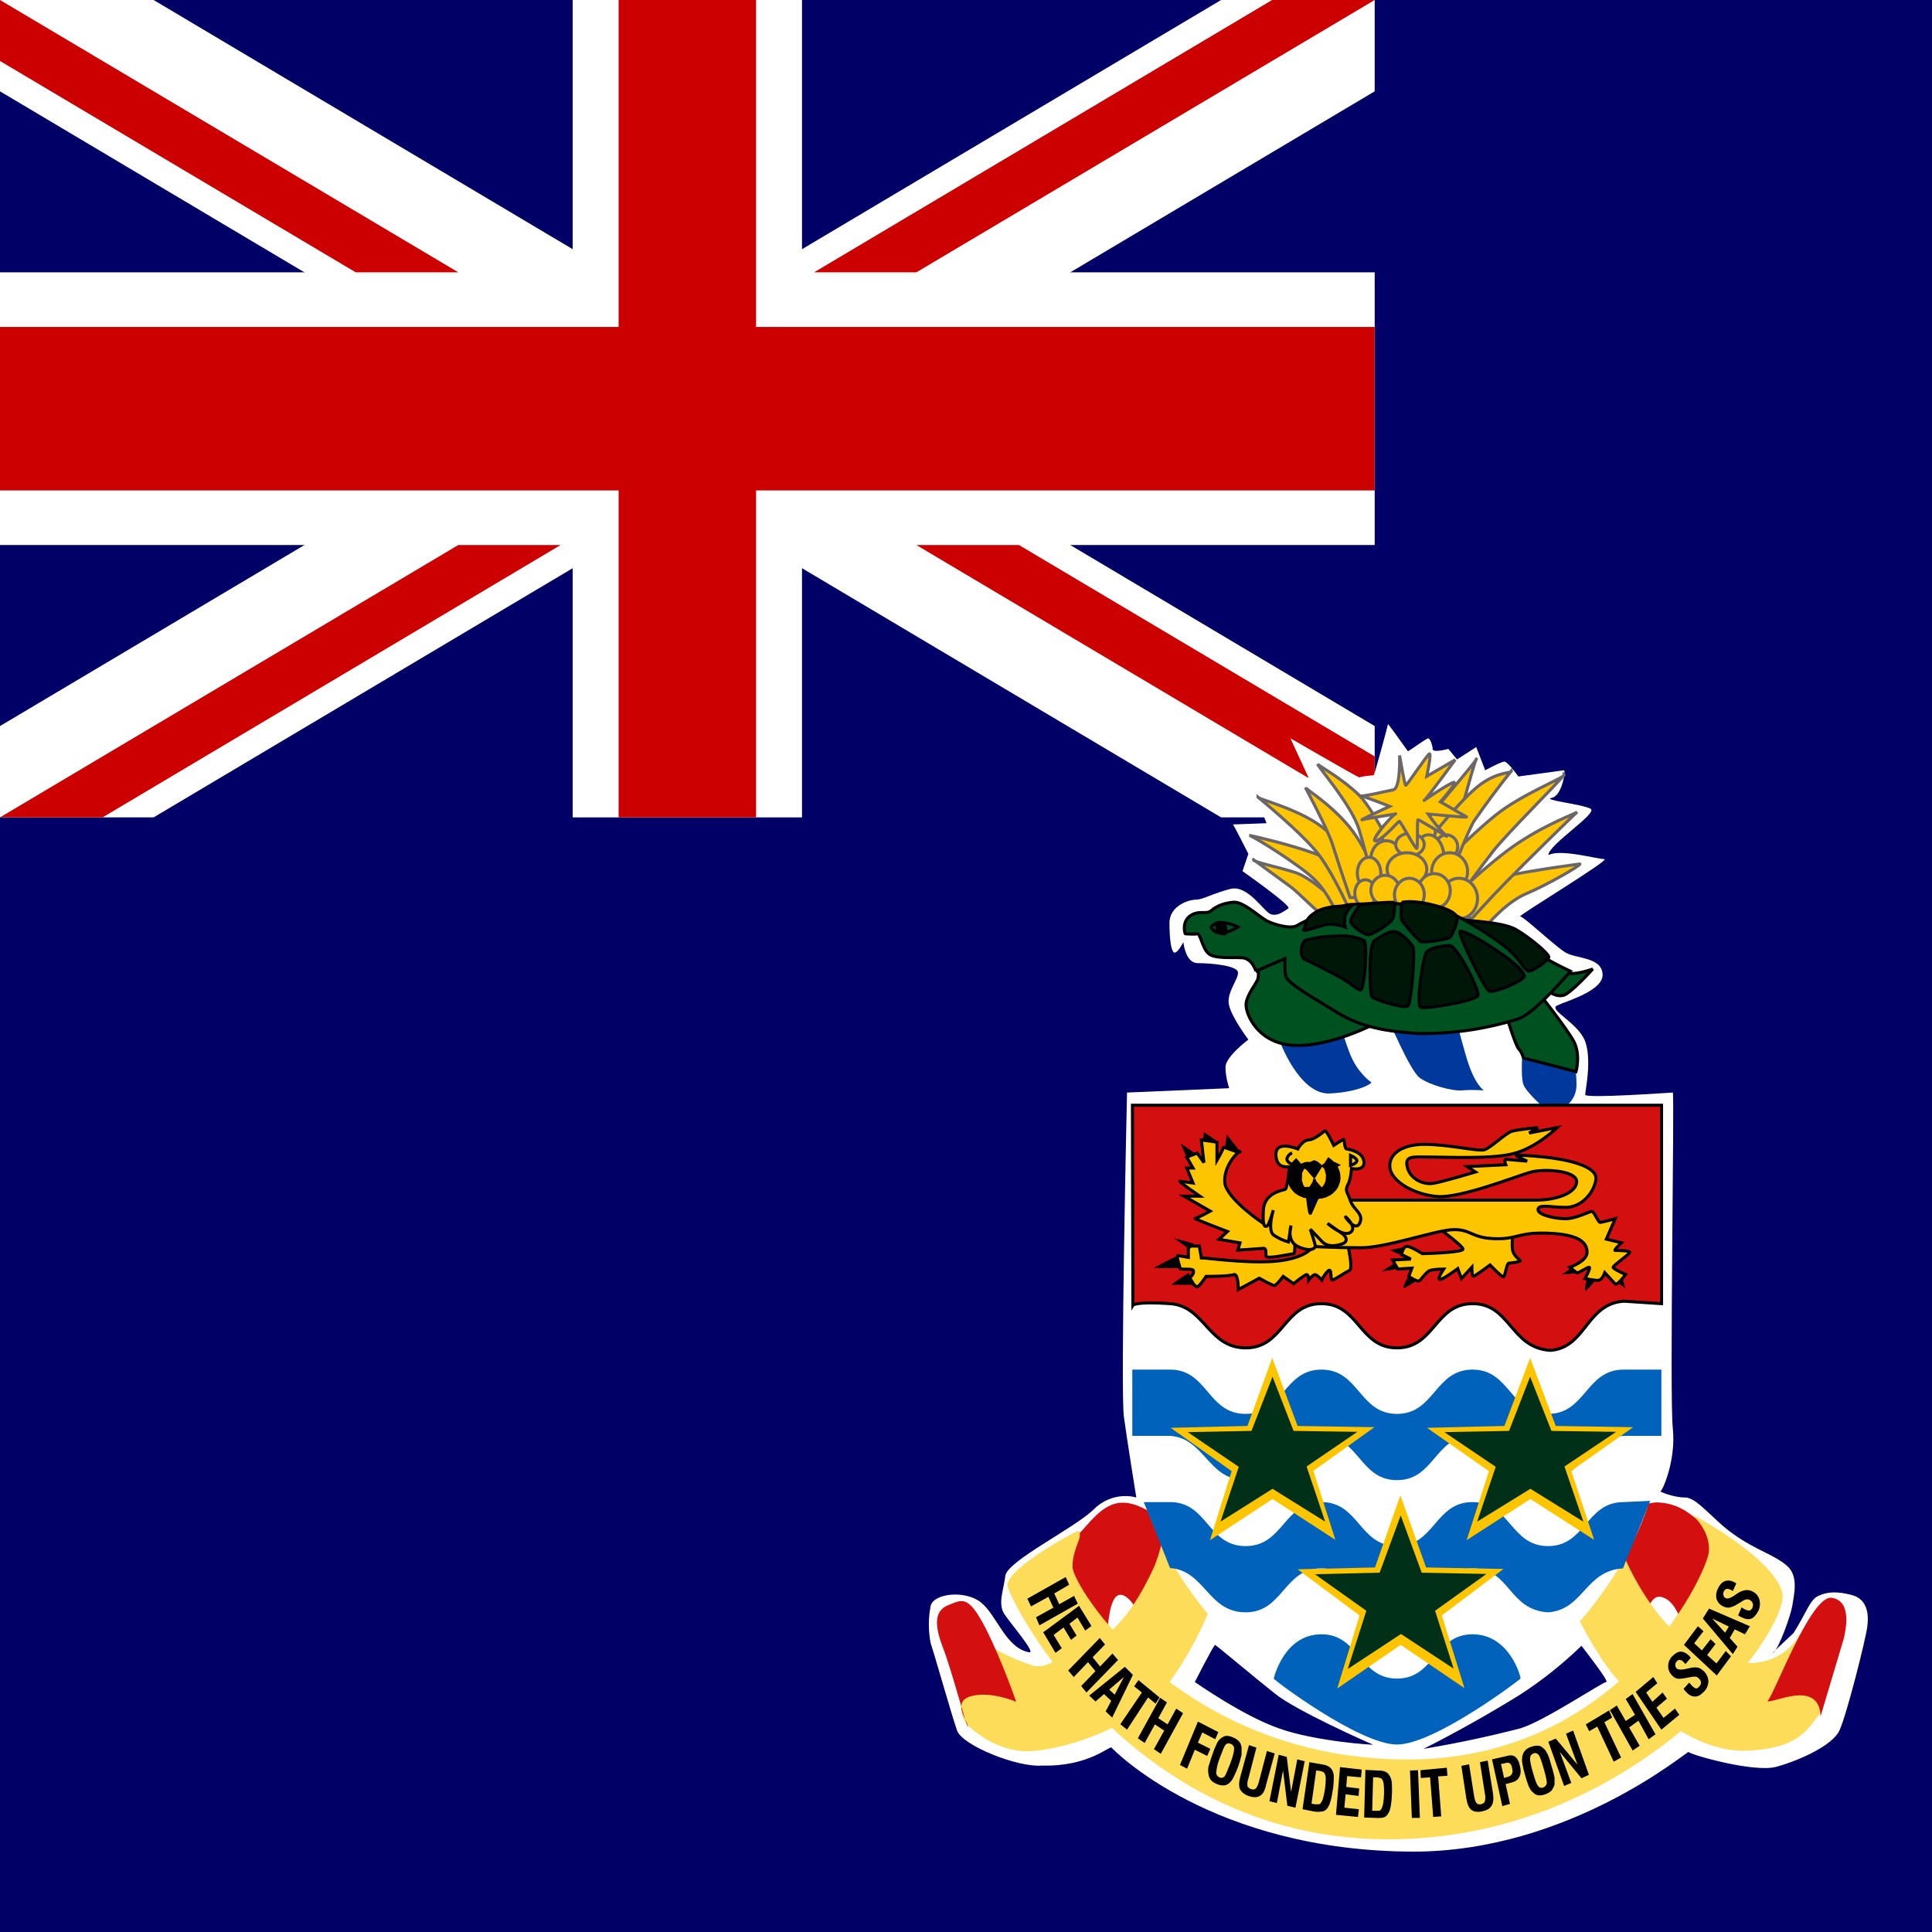
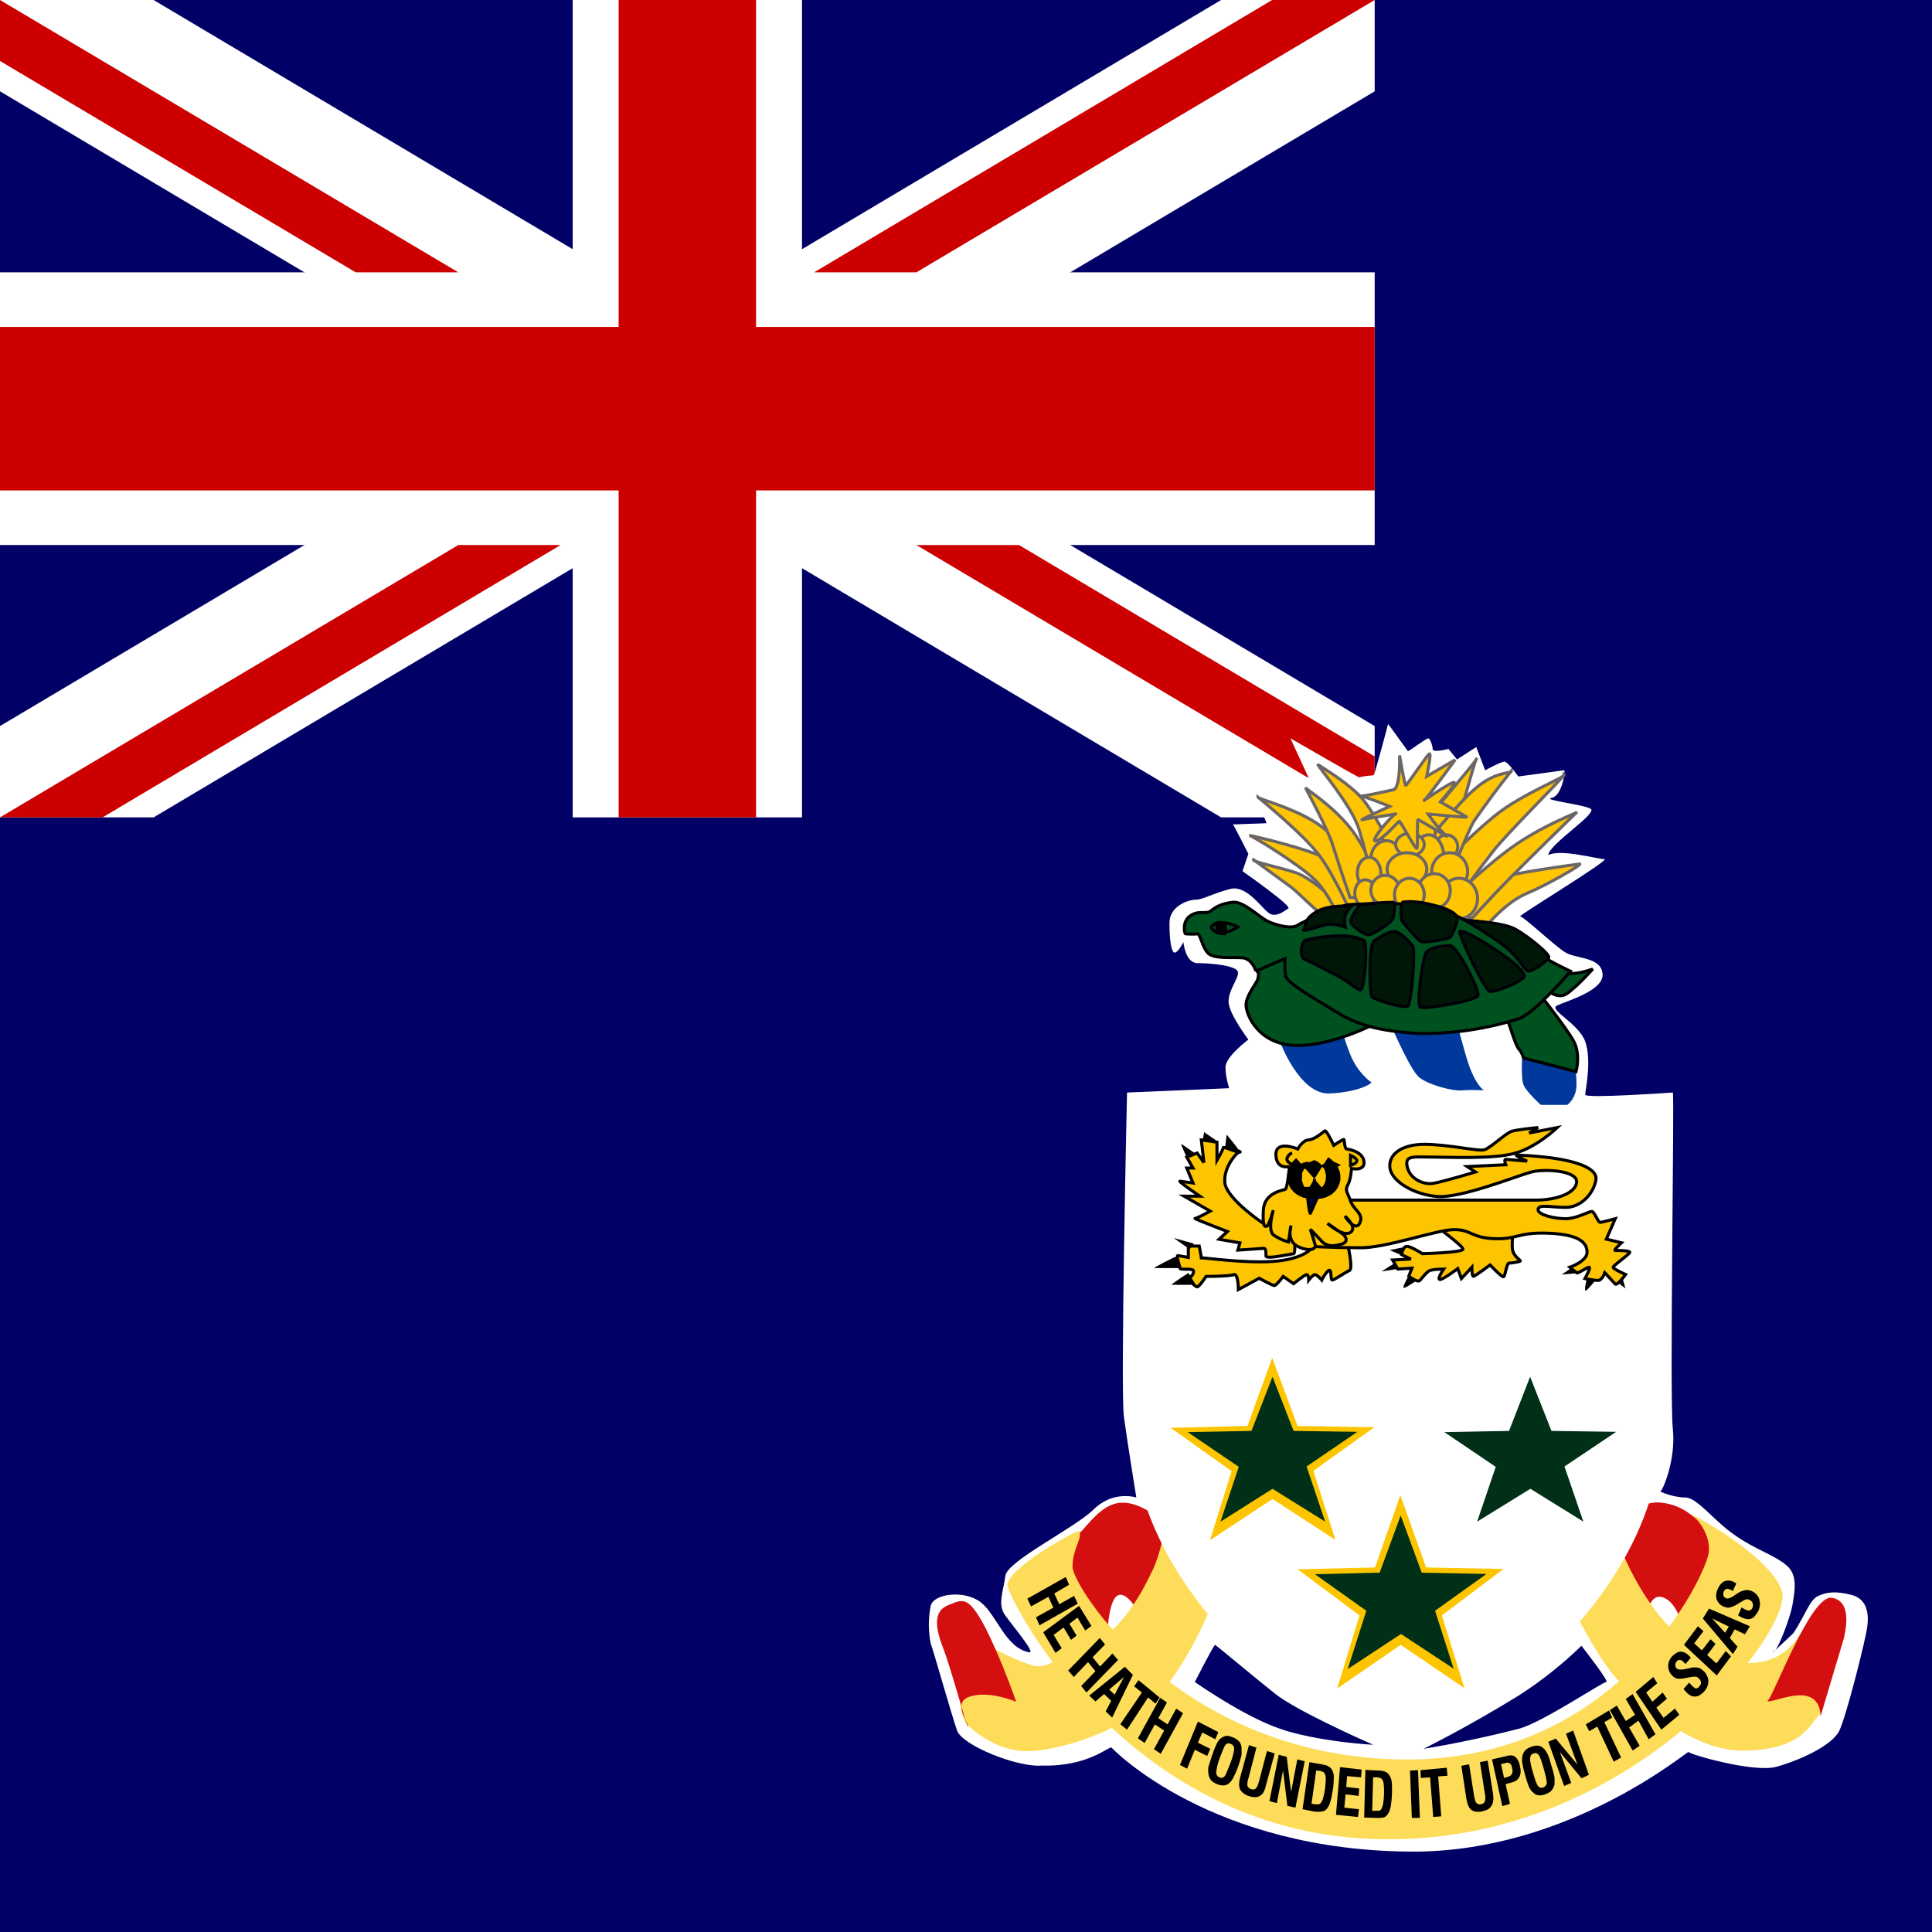
<svg xmlns="http://www.w3.org/2000/svg" width="52" height="52" viewBox="0 0 52 52" fill="none">
  <rect x="0" y="0" width="52" height="52" fill="#808080" stroke="none" />
  <g clip-path="url(#clip0_10166_174348)">
    <rect width="52" height="52" fill="#000066" />
    <path d="M0 0V2.458L32.866 22H37V19.542L4.134 0H0ZM37 0V2.458L4.134 22H0V19.542L32.866 0H37Z" fill="white" />
    <path d="M15.414 0V22H21.586V0H15.414ZM0 7.33V14.669H37V7.33H0Z" fill="white" />
    <path d="M0 8.8V13.2H37V8.8H0ZM16.65 0V22H20.35V0H16.65ZM0 22L12.336 14.669H15.089L2.761 22H0ZM0 0L12.336 7.33H9.575L0 1.641V0ZM21.911 7.33L34.239 0H37L24.664 7.33H21.911ZM37 22L24.664 14.669H27.425L37 20.359V22Z" fill="#CC0000" />
    <path fill-rule="evenodd" clip-rule="evenodd" d="M34.692 24.44C34.592 24.498 34.4 24.673 34.209 24.607C34.025 24.556 33.6 23.815 33.125 23.923C32.659 24.04 32.375 24.215 32.184 24.215C31.992 24.215 31.476 24.381 31.476 24.84C31.476 25.298 31.526 25.64 31.617 25.64C31.709 25.64 31.851 25.356 31.851 25.356C31.851 25.356 31.901 25.923 32.234 25.923C32.567 25.923 33.267 25.981 33.317 26.156C33.367 26.323 32.984 26.723 33.084 27.073C33.167 27.406 33.6 27.981 33.6 27.981C33.6 27.981 32.984 28.439 32.984 28.723C32.984 29.006 33.084 29.289 33.084 29.289L30.334 29.406C30.334 29.406 30.151 37.505 30.251 38.138C30.334 38.763 30.584 40.305 30.584 40.305C30.584 40.305 29.967 40.105 29.442 40.621C28.926 41.13 27.109 42.013 27.059 42.413C27.009 42.813 26.851 43.163 27.034 43.446C27.226 43.729 27.893 44.504 27.701 44.471C27.068 44.362 26.826 43.462 26.401 43.129C25.985 42.796 25.151 42.879 25.051 43.212C24.983 43.551 24.983 43.899 25.051 44.237C25.101 44.354 25.618 46.179 25.76 46.579C25.901 46.979 27.393 47.579 28.051 47.52C29.301 47.554 29.867 46.979 29.917 47.037C29.967 47.095 32.609 49.82 38.033 49.837C42.266 49.837 45.449 47.095 45.449 47.154C45.449 47.212 47.199 47.72 47.807 47.554C48.423 47.387 49.323 46.979 49.507 46.579C49.698 46.179 50.215 44.129 50.257 43.788C50.307 43.446 50.257 43.038 49.84 42.929C49.423 42.821 49.173 42.846 48.94 42.954C48.707 43.063 48.632 43.388 48.273 43.954C48.09 44.121 47.599 44.587 47.74 44.471C47.882 44.354 48.19 43.504 48.24 43.221C48.282 42.929 48.423 42.413 48.09 42.138C47.757 41.846 47.257 41.721 46.674 41.304C46.124 40.929 45.682 40.305 45.357 40.305C45.024 40.305 44.649 40.138 44.691 40.138C44.741 40.138 45.116 39.305 45.024 38.447C44.932 37.588 45.074 29.406 45.024 29.406C44.974 29.406 42.666 29.573 42.666 29.464C42.666 29.356 42.849 28.548 42.666 28.031C42.474 27.523 41.666 27.181 41.908 27.064C42.141 26.948 43.182 26.665 43.133 26.206C43.091 25.756 42.424 25.806 42.141 25.64C41.858 25.473 41.008 24.665 40.916 24.665C40.824 24.665 43.374 23.123 43.182 23.123C42.991 23.123 41.999 22.84 41.674 23.015C41.674 22.732 43.041 21.873 42.807 21.765C42.566 21.64 41.483 21.532 41.766 21.474C42.049 21.415 42.141 20.732 42.099 20.732L40.866 20.899C40.866 20.899 40.583 20.499 40.491 20.499C40.4 20.499 39.974 20.732 39.974 20.732L39.733 20.107L39.216 20.44L38.983 20.157C38.983 20.157 38.558 20.274 38.558 20.157C38.575 20.157 38.508 19.874 38.441 19.874C38.375 19.874 37.908 20.24 37.891 20.215C37.875 20.199 37.358 19.465 37.358 19.49C37.358 19.515 36.992 20.865 36.975 20.865C36.958 20.865 36.608 20.899 36.592 20.924C36.567 20.94 34.717 19.857 34.733 19.874L35.217 20.924C35.217 20.924 34.817 21.149 34.817 21.165L34.883 21.632L33.65 21.207C33.65 21.207 34.117 22.157 34.084 22.157L33.184 22.19C33.2 22.19 33.6 22.982 33.6 22.982L33.442 23.448C33.442 23.448 34.775 24.381 34.675 24.448L34.692 24.44ZM42.566 44.296C42.691 44.462 43.324 45.271 43.233 45.271C43.133 45.271 41.558 46.329 40.916 46.52C40.058 46.741 39.191 46.925 38.316 47.07C39.197 46.624 40.059 46.14 40.899 45.621C41.497 45.235 42.055 44.791 42.566 44.296ZM32.7 44.271C32.609 44.387 32.159 45.271 32.159 45.271C32.159 45.271 33.459 46.187 34.425 46.52C35.392 46.87 37.041 46.979 36.95 46.954C36.858 46.92 34.867 46.037 34.309 45.579C33.742 45.129 32.725 44.271 32.7 44.271Z" fill="white" />
    <path fill-rule="evenodd" clip-rule="evenodd" d="M33.739 23.139L34.756 23.882C34.945 24.024 35.559 24.652 35.605 24.624C35.651 24.597 35.984 24.281 35.984 24.281C35.984 24.281 35.298 23.625 34.87 23.486C34.443 23.347 33.736 23.202 33.736 23.143L33.739 23.139Z" fill="#FEC500" stroke="#6D6666" stroke-width="0.082" />
    <path fill-rule="evenodd" clip-rule="evenodd" d="M33.621 22.483C33.693 22.483 34.991 23.281 35.393 23.684C35.795 24.087 35.959 24.597 36.007 24.597C36.053 24.597 36.668 24.482 36.645 24.482C36.622 24.482 36.361 23.455 35.772 23.139C35.181 22.827 33.647 22.483 33.621 22.483Z" fill="#FEC500" stroke="#6D6666" stroke-width="0.082" />
    <path fill-rule="evenodd" clip-rule="evenodd" d="M39.737 20.425C39.714 20.425 39.478 21.283 39.407 21.536C39.335 21.796 39.217 22.334 39.217 22.334C39.217 22.334 38.178 22.452 38.227 22.31C38.273 22.164 39.806 20.425 39.737 20.425Z" fill="#FEC500" stroke="#6D6666" stroke-width="0.082" />
    <path fill-rule="evenodd" clip-rule="evenodd" d="M33.86 21.456C33.86 21.456 35.086 22.456 35.511 23.025C35.936 23.597 36.361 24.597 36.383 24.597C36.409 24.597 37.541 24.309 37.541 24.34C37.541 24.371 36.22 22.744 35.582 22.258C34.945 21.772 33.883 21.515 33.86 21.46V21.456Z" fill="#FEC500" stroke="#6D6666" stroke-width="0.082" />
    <path fill-rule="evenodd" clip-rule="evenodd" d="M35.135 21.196C35.135 21.196 35.746 22.337 35.867 22.737C36.017 23.214 36.174 23.688 36.337 24.159H37.305C37.305 24.159 36.834 22.875 36.315 22.251C35.795 21.626 35.157 21.251 35.135 21.196Z" fill="#FEC500" stroke="#6D6666" stroke-width="0.082" />
    <path fill-rule="evenodd" clip-rule="evenodd" d="M35.465 20.568C35.488 20.654 36.361 21.651 36.573 22.306C36.722 22.793 36.849 23.288 36.952 23.792L37.802 23.535C37.802 23.535 37.047 21.852 36.573 21.394C36.102 20.939 35.511 20.623 35.465 20.568Z" fill="#FEC500" stroke="#6D6666" stroke-width="0.082" />
    <path fill-rule="evenodd" clip-rule="evenodd" d="M42.522 23.254C42.522 23.254 40.75 23.483 40.113 23.68C39.476 23.878 39.123 24.624 39.123 24.624C39.123 24.624 39.949 24.996 39.995 24.937C40.041 24.878 40.541 24.281 41.081 24.052C41.626 23.826 42.571 23.281 42.522 23.254Z" fill="#FEC500" stroke="#6D6666" stroke-width="0.082" />
    <path fill-rule="evenodd" clip-rule="evenodd" d="M42.45 21.855C42.404 21.886 40.986 23.281 40.538 23.739C40.09 24.194 39.665 24.68 39.619 24.711C39.57 24.739 38.698 24.565 38.743 24.51C38.792 24.454 40.044 23.226 40.868 22.684C41.695 22.14 42.381 21.914 42.45 21.855Z" fill="#FEC500" stroke="#6D6666" stroke-width="0.082" />
    <path fill-rule="evenodd" clip-rule="evenodd" d="M42.097 20.856C41.953 21.057 40.564 22.428 40.185 22.914C39.806 23.399 39.194 24.25 39.194 24.25C39.194 24.25 38.462 23.851 38.508 23.677C38.557 23.507 39.547 22.508 40.257 21.938C40.963 21.366 42.169 20.911 42.097 20.852V20.856Z" fill="#FEC500" stroke="#6D6666" stroke-width="0.082" />
    <path fill-rule="evenodd" clip-rule="evenodd" d="M40.681 20.745C40.329 21.185 39.99 21.641 39.665 22.112C39.501 22.396 39.005 23.653 39.005 23.653C39.005 23.653 38.273 22.882 38.273 22.855C38.273 22.827 39.191 21.657 39.737 21.199C40.282 20.741 40.704 20.828 40.681 20.745Z" fill="#FEC500" stroke="#6D6666" stroke-width="0.082" />
    <path fill-rule="evenodd" clip-rule="evenodd" d="M38.632 22.306C38.637 22.358 38.634 22.41 38.622 22.46C38.61 22.51 38.589 22.556 38.56 22.596C38.532 22.635 38.497 22.667 38.458 22.688C38.419 22.71 38.376 22.721 38.333 22.721C38.29 22.721 38.247 22.71 38.208 22.688C38.169 22.667 38.134 22.635 38.106 22.596C38.077 22.556 38.056 22.51 38.044 22.46C38.032 22.41 38.028 22.358 38.034 22.306C38.042 22.216 38.076 22.133 38.132 22.072C38.187 22.011 38.26 21.977 38.334 21.977C38.409 21.977 38.481 22.011 38.537 22.072C38.592 22.133 38.627 22.216 38.634 22.306H38.632ZM39.234 22.792C39.234 22.969 39.099 23.115 38.936 23.115C38.772 23.115 38.634 22.969 38.634 22.792C38.634 22.615 38.769 22.47 38.933 22.47C39.097 22.47 39.234 22.612 39.234 22.792ZM37.899 22.428C37.899 22.608 37.736 22.751 37.532 22.751C37.331 22.751 37.164 22.608 37.164 22.428C37.164 22.247 37.331 22.105 37.532 22.105C37.733 22.105 37.899 22.251 37.899 22.428Z" fill="#FEC500" stroke="#6D6666" stroke-width="0.082" />
    <path fill-rule="evenodd" clip-rule="evenodd" d="M38.867 23.098C38.867 23.441 38.68 23.722 38.451 23.722C38.221 23.722 38.034 23.441 38.034 23.098C38.034 22.754 38.221 22.469 38.451 22.469C38.68 22.469 38.867 22.747 38.867 23.094V23.098ZM37.733 23.115C37.733 23.382 37.546 23.601 37.317 23.601C37.087 23.601 36.897 23.382 36.897 23.115C36.897 22.848 37.084 22.629 37.317 22.629C37.546 22.629 37.733 22.848 37.733 23.115Z" fill="#FEC500" stroke="#6D6666" stroke-width="0.082" />
    <path fill-rule="evenodd" clip-rule="evenodd" d="M37.167 23.497C37.167 23.733 37.024 23.92 36.849 23.92C36.673 23.92 36.533 23.733 36.533 23.497C36.533 23.264 36.673 23.073 36.849 23.073C37.021 23.073 37.164 23.264 37.164 23.497H37.167ZM39.501 23.459C39.501 23.736 39.286 23.962 39.019 23.962C38.749 23.962 38.534 23.736 38.534 23.459C38.534 23.181 38.749 22.952 39.019 22.952C39.286 22.952 39.501 23.177 39.501 23.459ZM38.333 22.73C38.333 22.9 38.161 23.035 37.951 23.035C37.742 23.035 37.566 22.896 37.566 22.73C37.566 22.563 37.739 22.428 37.951 22.428C38.163 22.428 38.333 22.567 38.333 22.73Z" fill="#FEC500" stroke="#6D6666" stroke-width="0.082" />
    <path fill-rule="evenodd" clip-rule="evenodd" d="M38.402 23.396C38.402 23.639 38.161 23.84 37.868 23.84C37.575 23.84 37.334 23.642 37.334 23.396C37.334 23.153 37.572 22.952 37.868 22.952C38.163 22.952 38.402 23.153 38.402 23.396ZM39.768 24.184C39.768 24.486 39.544 24.729 39.269 24.729C38.993 24.729 38.766 24.486 38.766 24.184C38.766 23.882 38.99 23.639 39.269 23.639C39.544 23.639 39.768 23.882 39.768 24.184ZM37.032 24.045C37.032 24.243 36.906 24.406 36.748 24.406C36.59 24.406 36.464 24.243 36.464 24.041C36.464 23.84 36.59 23.68 36.748 23.68C36.906 23.68 37.032 23.84 37.032 24.041V24.045Z" fill="#FEC500" stroke="#6D6666" stroke-width="0.082" />
    <path fill-rule="evenodd" clip-rule="evenodd" d="M39.033 23.983C39.033 24.239 38.841 24.448 38.603 24.448C38.362 24.448 38.166 24.239 38.166 23.983C38.166 23.726 38.362 23.514 38.603 23.514C38.844 23.514 39.036 23.722 39.036 23.979L39.033 23.983ZM37.667 23.962C37.667 24.184 37.495 24.364 37.282 24.364C37.07 24.364 36.897 24.184 36.897 23.962C36.897 23.739 37.07 23.559 37.282 23.559C37.495 23.559 37.667 23.739 37.667 23.962Z" fill="#FEC500" stroke="#6D6666" stroke-width="0.082" />
    <path fill-rule="evenodd" clip-rule="evenodd" d="M38.333 24.083C38.333 24.326 38.155 24.527 37.931 24.527C37.713 24.527 37.532 24.326 37.532 24.083C37.532 23.84 37.713 23.639 37.934 23.639C38.155 23.639 38.336 23.837 38.336 24.083H38.333ZM36.599 21.418C36.696 21.418 37.4 21.703 37.4 21.703C37.4 21.703 36.53 22.105 36.665 22.063C36.8 22.022 37.632 21.904 37.566 21.904C37.5 21.904 36.831 22.671 37.032 22.633C37.233 22.591 37.632 22.105 37.664 22.105C37.698 22.105 38.1 22.872 38.135 22.834C38.166 22.792 38.135 22.063 38.166 22.063C38.198 22.063 38.999 22.549 38.933 22.508C38.75 22.327 38.583 22.125 38.433 21.904C38.468 21.904 39.536 22.025 39.467 21.984L38.767 21.581C38.767 21.581 39.234 21.057 39.134 21.057C39.033 21.057 38.267 21.581 38.333 21.543C38.399 21.501 39.166 20.45 39.166 20.45L38.402 20.894C38.402 20.894 38.537 20.248 38.471 20.29C38.402 20.332 37.868 21.137 37.836 21.137C37.805 21.137 37.67 20.332 37.67 20.332C37.67 20.332 37.701 21.217 37.5 21.258C37.299 21.3 36.602 21.46 36.602 21.421L36.599 21.418Z" fill="#FEC500" stroke="#6D6666" stroke-width="0.082" />
    <path fill-rule="evenodd" clip-rule="evenodd" d="M34.417 27.939C34.434 28.023 34.975 29.473 35.792 29.431C36.608 29.389 36.941 29.148 36.908 29.131C36.875 29.106 36.525 28.864 36.325 28.339C36.125 27.814 36.092 27.589 36.092 27.589L34.425 27.939H34.417ZM37.342 27.373C37.342 27.373 37.941 28.806 38.208 29.006C38.475 29.206 39.091 29.372 39.358 29.348C39.625 29.323 39.941 29.348 39.941 29.348C39.941 29.348 39.683 29.206 39.458 28.423C39.233 27.639 39.175 27.373 39.175 27.373H37.342ZM41.008 27.898C41.008 27.898 40.899 28.948 41.008 29.206C41.133 29.473 41.716 29.956 41.716 29.956C41.716 29.956 42.416 29.856 42.432 29.206C42.432 28.779 42.353 28.355 42.199 27.956L41.016 27.898H41.008Z" fill="#00389B" />
    <path fill-rule="evenodd" clip-rule="evenodd" d="M33.857 26.06C33.857 26.06 33.889 26.223 33.857 26.345C33.825 26.466 33.538 26.789 33.538 27.049C33.538 27.313 33.871 28.118 34.888 28.139C35.91 28.16 37.193 27.473 37.176 27.452C37.159 27.434 34.738 25.474 34.707 25.494C34.672 25.515 33.854 26.102 33.854 26.06H33.857ZM40.581 27.452C40.581 27.452 40.799 28.16 40.883 28.239C40.966 28.319 40.997 28.482 41.017 28.482C41.038 28.482 42.419 28.843 42.419 28.843C42.419 28.843 42.551 28.382 42.352 28.017C42.151 27.653 41.399 26.706 41.399 26.706L40.581 27.452ZM41.534 26.584C41.566 26.584 41.902 26.931 42.166 26.747C42.436 26.567 42.869 26.081 42.869 26.081C42.869 26.081 42.502 26.22 42.235 26.202C41.968 26.181 41.551 26.605 41.534 26.584Z" fill="#005120" stroke="black" stroke-width="0.082" />
    <path fill-rule="evenodd" clip-rule="evenodd" d="M33.805 26.14C33.805 26.14 33.705 25.8 33.438 25.779C33.171 25.758 32.686 25.817 32.519 25.658C32.352 25.494 32.307 25.113 32.221 25.134C32.134 25.151 31.919 25.134 31.905 25.134C31.89 25.134 31.801 24.811 32.037 24.648C32.272 24.485 32.467 24.627 32.602 24.509C32.737 24.391 32.938 24.304 33.205 24.283C33.472 24.266 33.906 24.689 34.107 24.79C34.308 24.891 34.738 25.012 34.908 24.912C35.074 24.807 36.007 24.367 36.343 24.346C36.676 24.325 37.377 24.304 37.644 24.325C37.911 24.346 38.965 24.509 39.28 24.689C39.596 24.87 41.284 25.574 41.517 25.737C41.75 25.901 42.269 26.14 42.269 26.14C42.269 26.14 41.35 27.23 40.897 27.413C40.003 27.697 39.082 27.833 38.158 27.816C37.308 27.757 36.639 27.653 35.99 27.25C35.339 26.848 34.638 26.463 34.603 26.261C34.569 26.06 34.586 25.8 34.586 25.8L33.802 26.14H33.805Z" fill="#005120" stroke="black" stroke-width="0.082" />
    <path fill-rule="evenodd" clip-rule="evenodd" d="M32.772 24.832C32.737 24.849 32.571 24.932 32.602 24.97C32.637 25.012 32.703 25.134 32.904 25.109C33.105 25.092 33.32 24.95 33.32 24.95C33.32 24.95 33.07 24.811 32.772 24.832Z" fill="#005120" stroke="black" stroke-width="0.082" />
    <path fill-rule="evenodd" clip-rule="evenodd" d="M32.755 24.87V25.092C32.755 25.092 32.987 25.172 32.987 25.113C32.987 25.054 33.004 24.911 32.953 24.911C32.901 24.911 32.769 24.891 32.752 24.87H32.755Z" fill="black" stroke="black" stroke-width="0.082" />
    <path fill-rule="evenodd" clip-rule="evenodd" d="M35.092 25.04C35.149 24.911 35.092 24.738 35.433 24.54C35.775 24.339 36.372 24.394 36.372 24.394C36.372 24.394 36.2 24.554 36.194 24.717C36.188 24.88 36.206 24.953 36.206 24.953C36.206 24.953 35.881 24.825 35.631 24.901C35.382 24.977 35.097 25.061 35.089 25.04H35.092ZM36.625 24.339C36.59 24.36 36.329 24.71 36.358 24.818C36.386 24.922 36.737 25.182 36.849 25.158C36.964 25.137 37.474 24.838 37.503 24.689C37.532 24.54 37.558 24.339 37.515 24.297C37.474 24.252 36.63 24.353 36.625 24.339ZM37.753 24.283C37.687 24.36 37.71 24.738 37.733 24.78C37.759 24.825 38.164 25.317 38.253 25.345C38.342 25.373 38.999 25.293 39.051 25.206C39.102 25.12 39.263 24.759 39.214 24.675C39.169 24.589 39.028 24.474 38.589 24.363C38.149 24.252 37.894 24.259 37.753 24.283ZM39.421 24.759C39.527 24.825 40.148 25.189 40.512 25.48C40.88 25.772 41.029 26.105 41.132 26.136C41.239 26.164 41.669 25.852 41.686 25.765C41.706 25.678 41.161 25.224 40.796 25.015C40.432 24.807 39.421 24.783 39.421 24.759ZM39.292 25.068C39.237 25.123 39.952 26.629 40.087 26.678C40.225 26.73 41.038 26.386 41.026 26.272C41.014 26.157 40.802 25.928 40.3 25.595C39.8 25.258 39.392 25.04 39.292 25.068ZM38.408 25.616C38.293 25.696 38.118 27.042 38.23 27.108C38.342 27.171 39.723 26.942 39.777 26.796C39.829 26.64 39.209 25.449 39.025 25.449C38.841 25.449 38.508 25.505 38.405 25.612L38.408 25.616ZM36.978 25.331C36.831 25.494 36.863 26.751 36.926 26.827C36.989 26.907 37.81 27.164 37.899 27.07C37.986 26.98 38.106 25.567 38.023 25.46C37.94 25.352 37.71 25.095 37.535 25.075C37.357 25.054 37.061 25.283 36.978 25.331ZM35.126 25.311C34.991 25.439 34.982 25.772 35.132 25.831C35.278 25.887 35.646 26.081 35.987 26.258C36.332 26.435 36.524 26.65 36.625 26.643C36.725 26.636 36.82 25.38 36.711 25.311C36.483 25.213 36.242 25.173 36.002 25.192C35.708 25.196 35.416 25.234 35.129 25.307L35.126 25.311Z" fill="#001707" stroke="#000007" stroke-width="0.082" />
    <path fill-rule="evenodd" clip-rule="evenodd" d="M29.043 41.279C29.284 41.046 29.659 40.471 30.167 40.446C30.684 40.413 31.217 40.888 31.217 40.888C31.217 40.888 31.759 43.088 31.734 43.088C31.701 43.088 30.842 43.712 30.817 43.712C30.792 43.712 30.442 42.854 30.117 42.929C29.792 43.013 29.817 44.187 29.767 44.112C29.709 44.029 28.343 42.404 28.393 42.354C28.451 42.304 29.059 41.354 29.043 41.279ZM43.241 40.988C43.407 40.963 44.132 40.413 44.641 40.438C45.157 40.471 45.449 40.705 45.724 40.938C45.99 41.171 46.307 41.771 46.307 41.771C46.307 41.771 45.666 43.562 45.615 43.562C45.566 43.562 45.282 43.712 45.232 43.587C45.182 43.462 45.024 43.038 44.699 42.979C44.374 42.929 44.291 43.562 44.291 43.562L43.241 40.988Z" fill="#D40F0F" />
    <path fill-rule="evenodd" clip-rule="evenodd" d="M43.591 41.538C43.591 41.704 44.591 44.162 46.207 44.629C47.815 45.104 48.332 44.187 48.515 43.879C48.707 43.562 49.373 43.587 49.373 43.587C49.373 43.587 49.215 45.887 48.948 46.17C48.682 46.471 48.465 47.087 46.949 47.12C45.449 47.145 44.074 45.704 43.616 45.287C43.166 44.871 42.574 43.771 42.333 43.271C42.083 42.771 43.624 41.596 43.591 41.546V41.538ZM26.051 46.446C26.084 46.446 26.776 47.204 27.801 47.129C28.826 47.045 30.576 46.446 31.384 45.396C32.184 44.354 32.592 43.229 32.592 43.229C32.592 43.229 31.409 41.113 31.384 41.113C31.351 41.113 31.242 41.796 31.034 42.238C30.817 42.688 30.226 43.946 29.226 44.337C28.226 44.729 28.226 44.887 27.826 44.837C27.311 44.673 26.822 44.435 26.376 44.129C26.376 44.096 25.868 45.354 25.868 45.354C25.868 45.354 25.76 46.17 26.051 46.437V46.446Z" fill="#FDDC59" />
    <path fill-rule="evenodd" clip-rule="evenodd" d="M29.026 41.205C28.942 41.205 27.043 42.246 27.118 42.688C27.201 43.129 30.392 49.437 37.242 49.504C44.082 49.578 48.273 43.796 47.965 42.838C47.665 41.871 45.532 40.755 45.532 40.755C45.532 40.755 46.065 41.205 45.99 41.796C45.907 42.396 43.557 47.504 37.617 47.354C31.684 47.212 28.867 42.688 28.867 42.171C28.867 41.654 29.176 41.354 29.026 41.205Z" fill="#FDDC59" />
    <path fill-rule="evenodd" clip-rule="evenodd" d="M47.574 45.779C47.74 45.654 48.732 42.929 49.298 43.004C49.865 43.087 49.673 43.896 49.623 44.112L48.998 46.204C48.998 46.204 49.032 45.762 48.648 45.654C48.273 45.546 47.649 45.837 47.574 45.787V45.779ZM26.051 46.47C26.051 46.321 25.601 45.804 26.134 45.654C26.66 45.504 27.351 45.804 27.351 45.804C27.351 45.804 26.968 44.687 26.518 43.804C26.051 42.913 25.901 43.054 25.518 43.204C25.143 43.354 25.151 43.746 25.376 44.337C25.61 44.929 26.051 46.612 26.051 46.47Z" fill="#D40F0F" />
    <path fill-rule="evenodd" clip-rule="evenodd" d="M32.334 41.388L32.992 39.146L31.159 37.747L33.459 37.688L34.209 35.48L34.959 37.688L37.267 37.73L35.433 39.146L36.1 41.379L34.217 40.046L32.334 41.388Z" fill="#FDC400" />
    <path fill-rule="evenodd" clip-rule="evenodd" d="M44.724 29.739V38.346C44.741 42.554 40.45 46.237 37.6 46.954C34.75 46.237 30.459 42.554 30.476 38.346V29.739H44.724Z" fill="white" />
-     <path fill-rule="evenodd" clip-rule="evenodd" d="M30.48 29.747L30.492 35.132C30.492 35.132 30.561 35.021 31.497 35.088C32.433 35.155 32.513 36.278 33.532 36.278C34.549 36.278 34.549 35.088 35.565 35.088C36.581 35.088 36.584 36.278 37.601 36.278C38.617 36.278 38.617 35.088 39.636 35.088C40.656 35.088 40.653 36.278 41.727 36.344C42.688 36.278 42.688 35.088 43.708 35.021L44.721 35.088V29.747H30.48Z" fill="#D40F0F" stroke="black" stroke-width="0.082" />
-     <path fill-rule="evenodd" clip-rule="evenodd" d="M30.476 36.863V38.646H31.492C32.434 38.713 32.509 39.838 33.525 39.838C34.542 39.838 34.55 38.646 35.567 38.646C36.583 38.646 36.583 39.838 37.6 39.838C38.616 39.838 38.616 38.646 39.633 38.646C40.649 38.646 40.591 39.763 41.666 39.838C42.624 39.763 42.682 38.713 43.699 38.646H44.716V36.863H43.699C42.682 36.863 42.682 38.055 41.666 38.055C40.649 38.055 40.649 36.863 39.633 36.863C38.616 36.863 38.616 38.055 37.6 38.055C36.583 38.055 36.583 36.863 35.567 36.863C34.55 36.863 34.55 38.055 33.525 38.055C32.5 38.055 32.509 36.863 31.492 36.863H30.476ZM30.784 40.429L31.492 42.204C32.434 42.271 32.509 43.396 33.525 43.396C34.542 43.396 34.55 42.213 35.567 42.213C36.583 42.213 36.583 43.396 37.6 43.396C38.616 43.396 38.616 42.213 39.633 42.213C40.649 42.213 40.591 43.329 41.666 43.396C42.624 43.329 42.657 42.279 43.682 42.213L44.416 40.396L43.699 40.429C42.682 40.429 42.682 41.613 41.666 41.613C40.649 41.613 40.649 40.429 39.633 40.429C38.616 40.429 38.616 41.613 37.6 41.613C36.583 41.613 36.583 40.429 35.567 40.429C34.55 40.429 34.55 41.613 33.525 41.613C32.5 41.613 32.509 40.429 31.492 40.429H30.784ZM37.6 46.954C38.616 46.954 40.949 45.179 40.924 45.179C40.949 45.179 40.649 43.987 39.633 43.987C38.616 43.987 38.616 45.179 37.6 45.179C36.583 45.179 36.583 43.987 35.567 43.987C34.55 43.987 34.283 45.179 34.283 45.179C34.233 45.179 36.583 46.954 37.6 46.954Z" fill="#0062BB" />
    <path fill-rule="evenodd" clip-rule="evenodd" d="M32.334 33.855C32.461 33.855 33.499 34.002 34.243 33.953C35 33.904 35.281 33.647 35.281 33.599V33.452H36.263C36.263 33.452 36.432 34.148 36.319 34.197C36.207 34.246 35.912 34.453 35.856 34.453C35.8 34.453 35.856 34.099 35.744 34.209C35.632 34.319 35.576 34.453 35.576 34.453C35.576 34.453 35.449 34.307 35.393 34.307C35.337 34.307 35.225 34.453 35.225 34.453C35.225 34.453 35.225 34.307 35.169 34.307C35.113 34.307 34.818 34.551 34.818 34.551L34.537 34.355C34.537 34.355 34.355 34.6 34.299 34.6C34.243 34.6 33.892 34.404 33.892 34.404L33.331 34.709C33.331 34.709 33.331 34.258 33.204 34.307C33.092 34.355 32.461 34.355 32.461 34.355C32.461 34.355 32.278 34.636 32.222 34.636C32.166 34.636 31.942 34.392 31.998 34.392C32.054 34.392 32.166 34.246 32.11 34.185C32.054 34.136 31.759 34.185 31.759 34.136C31.759 34.087 31.647 33.794 31.703 33.794L31.984 33.843V33.538H32.278L32.334 33.843V33.855Z" fill="#FDC400" stroke="black" stroke-width="0.082" />
    <path fill-rule="evenodd" clip-rule="evenodd" d="M33.387 30.986C33.317 30.986 32.924 31.389 32.966 31.841C33.036 32.292 34.018 32.939 34.018 32.939C34.018 32.939 34.537 32.744 34.706 32.939C34.874 33.135 34.874 33.745 34.818 33.745C34.762 33.745 34.074 33.904 34.074 33.806C34.074 33.696 34.074 33.599 34.018 33.599L33.317 33.647L33.373 33.452L32.811 33.355L33.036 33.147C33.036 33.147 32.11 32.793 32.166 32.793C32.222 32.793 32.573 32.598 32.573 32.598L31.871 32.195H32.292C32.292 32.195 31.703 31.792 31.759 31.792L32.11 31.841L31.942 31.438H32.11L31.942 31.145L32.222 31.035L32.404 31.291L32.334 30.681L32.755 30.742V31.23C32.755 31.23 32.924 30.937 32.924 30.889C32.924 30.84 33.443 31.096 33.373 30.986H33.387Z" fill="#FDC400" stroke="black" stroke-width="0.082" />
    <path fill-rule="evenodd" clip-rule="evenodd" d="M42.316 34.105C42.249 34.164 42.033 34.305 42.033 34.305L42.508 34.264C42.491 34.264 42.341 34.139 42.316 34.097V34.105ZM42.733 34.339C42.708 34.38 42.624 34.764 42.682 34.739C42.741 34.714 42.966 34.43 42.966 34.43L42.733 34.347V34.339ZM43.399 34.389C43.51 34.495 43.63 34.593 43.757 34.68C43.716 34.614 43.674 34.347 43.641 34.347C43.616 34.33 43.424 34.414 43.399 34.389ZM37.592 33.972C37.541 33.989 37.183 34.222 37.183 34.222L37.766 34.13C37.733 34.13 37.575 34.014 37.592 33.98V33.972ZM37.966 34.28C37.908 34.33 37.717 34.68 37.791 34.664C37.858 34.655 38.183 34.43 38.183 34.43L37.966 34.28ZM37.733 33.789L37.4 33.647L37.8 33.564L37.733 33.789ZM32.017 33.622L31.592 33.322L32.134 33.472L32.017 33.63V33.622ZM31.642 33.83C31.592 33.83 31.042 34.13 31.059 34.13H31.809C31.792 34.114 31.675 33.855 31.642 33.83ZM31.992 34.264C31.934 34.289 31.5 34.58 31.534 34.58H32.184L31.992 34.264ZM31.934 31.139C31.934 31.139 31.776 30.789 31.792 30.789C31.809 30.789 32.192 31.064 32.192 31.064L31.942 31.147L31.934 31.139ZM32.367 30.706L32.409 30.472C32.409 30.472 32.8 30.739 32.784 30.739C32.767 30.739 32.392 30.739 32.367 30.706ZM32.975 30.872L33.017 30.539C33.017 30.539 33.375 30.964 33.35 30.981C33.317 30.989 33 30.914 32.975 30.864V30.872Z" fill="black" />
    <path fill-rule="evenodd" clip-rule="evenodd" d="M38.759 33.07C38.759 33.095 39.362 33.522 39.377 33.62C39.377 33.717 38.282 33.742 38.282 33.742C38.282 33.742 37.959 33.534 37.861 33.547C37.763 33.547 37.721 33.766 37.721 33.766L37.973 33.888L37.482 33.913L37.623 34.157L38.001 34.132L37.917 34.352C37.917 34.352 38.142 34.511 38.198 34.474C38.24 34.462 38.38 34.23 38.492 34.194C38.605 34.157 38.857 34.157 38.857 34.157C38.857 34.157 38.661 34.438 38.759 34.438C38.843 34.438 39.236 34.145 39.236 34.145L39.334 34.413L39.615 34.108C39.615 34.108 39.615 34.352 39.657 34.352C39.699 34.352 40.106 34.047 40.106 34.047C40.106 34.047 40.429 34.389 40.471 34.364C40.513 34.34 40.555 33.998 40.611 33.998C40.667 33.998 40.92 33.962 40.92 33.937C40.92 33.913 40.738 33.815 40.709 33.632C40.681 33.449 40.738 33.046 40.724 33.046C40.709 33.046 38.787 33.107 38.759 33.07Z" fill="#FDC400" stroke="black" stroke-width="0.082" />
    <path fill-rule="evenodd" clip-rule="evenodd" d="M35.686 32.301H41.341C41.902 32.301 42.435 32.106 42.435 31.801C42.435 31.496 41.509 31.447 41.172 31.557C40.822 31.654 39.32 32.252 38.689 32.204C38.057 32.155 37.468 31.801 37.412 31.447C37.356 31.093 37.693 30.8 38.338 30.8C38.984 30.8 39.783 30.995 39.952 30.946C40.12 30.897 40.527 30.495 40.696 30.446C40.878 30.397 41.397 30.348 41.397 30.348L41.158 30.495L41.916 30.348C41.916 30.348 41.341 30.897 40.752 31.044C40.19 31.203 38.97 31.142 38.507 31.142C38.044 31.142 37.805 31.093 37.875 31.398C37.931 31.703 38.282 31.898 38.577 31.85C38.857 31.801 39.713 31.544 39.713 31.544L39.489 31.398L40.527 31.349C40.527 31.349 40.471 31.203 40.527 31.203L41.102 31.252C41.102 31.252 40.752 31.093 40.822 31.093C40.892 31.093 41.102 31.093 41.565 31.142C42.029 31.19 43.011 31.349 42.955 31.752C42.884 32.155 42.534 32.497 42.141 32.497C41.748 32.497 41.397 32.399 41.397 32.558C41.397 32.704 41.86 32.802 42.141 32.802C42.421 32.802 42.772 32.606 42.842 32.606C42.913 32.606 43.011 32.9 43.067 32.9C43.123 32.9 43.474 32.802 43.474 32.802L43.235 33.351L43.642 33.449C43.642 33.449 43.418 33.656 43.474 33.656C43.53 33.656 43.867 33.656 43.867 33.705C43.867 33.754 43.418 34.059 43.418 34.108C43.418 34.157 43.754 34.303 43.754 34.303C43.754 34.303 43.53 34.609 43.474 34.56L43.193 34.255C43.193 34.255 43.123 34.462 43.011 34.462C42.898 34.462 42.66 34.413 42.66 34.413C42.66 34.413 42.828 34.108 42.772 34.108C42.716 34.108 42.435 34.303 42.435 34.255L42.253 34.108C42.253 34.108 42.716 33.949 42.716 33.705C42.716 33.461 42.534 33.229 41.692 33.193C40.85 33.156 40.85 33.363 40.218 33.339C39.601 33.315 39.601 33.095 39.138 33.095C38.675 33.095 37.258 33.608 36.584 33.583C35.925 33.583 35.097 33.547 35.125 33.522C35.153 33.498 35.672 32.338 35.686 32.301Z" fill="#FDC400" stroke="black" stroke-width="0.082" />
    <path fill-rule="evenodd" clip-rule="evenodd" d="M34.593 32.012C34.537 32.036 34.032 32.097 34.004 32.561C33.976 33.025 34.046 33.025 34.102 33C34.158 32.976 34.271 32.573 34.271 32.573C34.271 32.573 34.102 33.123 34.285 33.245C34.403 33.325 34.536 33.387 34.678 33.428L34.748 32.988C34.748 32.988 34.608 33.416 34.958 33.562C35.295 33.709 35.435 33.599 35.393 33.489C35.355 33.354 35.313 33.219 35.267 33.086L35.548 33.379C35.576 33.403 35.688 33.599 36.053 33.501C36.389 33.428 36.151 33.22 36.151 33.22L35.73 32.927C35.73 32.927 36.151 33.306 36.347 33.171C36.544 33.037 36.207 32.732 36.207 32.744C36.207 32.756 36.488 33.171 36.6 32.915C36.712 32.659 36.432 32.573 36.347 32.317C36.263 32.073 36.193 32.048 36.277 31.89C36.361 31.743 36.376 31.45 36.376 31.45C36.376 31.45 36.74 31.535 36.712 31.267C36.684 30.998 36.319 30.937 36.249 30.925C36.179 30.925 36.193 30.657 36.165 30.669C36.137 30.669 35.898 30.828 35.898 30.828C35.898 30.828 35.702 30.412 35.66 30.437C35.618 30.461 35.379 30.681 35.211 30.681C35.042 30.705 34.93 30.925 34.93 30.925C34.93 30.925 34.327 30.669 34.341 31.084C34.355 31.499 34.706 31.389 34.706 31.401C34.706 31.413 34.65 31.987 34.593 32.012Z" fill="#FDC400" stroke="black" stroke-width="0.082" />
    <path fill-rule="evenodd" clip-rule="evenodd" d="M34.925 31.372C34.992 31.347 35.092 31.264 35.208 31.272C35.325 31.281 35.517 31.372 35.425 31.422C35.333 31.472 35.258 31.497 35.158 31.472C35.05 31.447 34.967 31.389 34.925 31.372ZM36.092 31.356C36.025 31.339 35.925 31.247 35.808 31.264C35.692 31.281 35.5 31.364 35.592 31.414C35.692 31.464 35.758 31.481 35.867 31.456C35.967 31.431 36.05 31.372 36.1 31.356H36.092Z" fill="black" />
    <path fill-rule="evenodd" clip-rule="evenodd" d="M35.185 32.105C35.185 32.166 35.242 32.691 35.27 32.655L35.508 32.118L35.185 32.105Z" fill="#000039" stroke="black" stroke-width="0.082" />
-     <path d="M35.045 32.122C35.045 31.963 35.157 31.976 35.382 32C35.62 32.024 35.733 32.122 35.719 32.159C35.705 32.183 35.508 32.244 35.354 32.232C35.171 32.183 35.031 32.232 35.045 32.11V32.122Z" stroke="black" stroke-width="0.082" />
+     <path d="M35.045 32.122C35.045 31.963 35.157 31.976 35.382 32C35.62 32.024 35.733 32.122 35.719 32.159C35.705 32.183 35.508 32.244 35.354 32.232C35.171 32.183 35.031 32.232 35.045 32.11Z" stroke="black" stroke-width="0.082" />
    <path d="M34.779 31.036C34.736 31.048 34.68 31.072 34.638 31.182C34.624 31.28 34.779 31.341 34.779 31.341M35.382 31.731L35.354 31.976L35.382 31.731ZM36.35 31.097C36.35 31.097 36.547 31.182 36.518 31.255C36.49 31.329 36.35 31.365 36.35 31.365V31.097Z" stroke="black" stroke-width="0.082" />
    <path d="M35.23 31.564C35.23 31.564 35.02 31.747 35.37 31.747C35.721 31.747 35.469 31.588 35.469 31.588" stroke="black" stroke-width="1.047" />
    <path fill-rule="evenodd" clip-rule="evenodd" d="M35.992 45.446L36.592 43.479L34.925 42.238L37.008 42.188L37.691 40.246L38.383 42.188L40.466 42.229L38.808 43.479L39.416 45.437L37.7 44.271L35.992 45.446Z" fill="#FDC400" />
    <path fill-rule="evenodd" clip-rule="evenodd" d="M36.275 44.921L36.775 43.354L35.392 42.371L37.133 42.329L37.7 40.788L38.266 42.329L40.008 42.363L38.625 43.354L39.125 44.912L37.708 43.979L36.275 44.921Z" fill="#003017" />
    <path fill-rule="evenodd" clip-rule="evenodd" d="M32.567 41.454L33.15 39.596L31.509 38.43L33.575 38.38L34.242 36.547L34.925 38.38L36.992 38.413L35.35 39.588L35.942 41.446L34.25 40.346L32.567 41.454Z" fill="#FDC400" />
    <path fill-rule="evenodd" clip-rule="evenodd" d="M32.85 40.955L33.342 39.48L31.967 38.546L33.684 38.513L34.25 37.055L34.817 38.513L36.533 38.538L35.167 39.471L35.667 40.955L34.25 40.071L32.85 40.955Z" fill="#003017" />
-     <path fill-rule="evenodd" clip-rule="evenodd" d="M39.475 41.454L40.075 39.596L38.408 38.43L40.491 38.38L41.183 36.547L41.874 38.38L43.957 38.413L42.291 39.588L42.907 41.446L41.191 40.346L39.475 41.454Z" fill="#FDC400" />
    <path fill-rule="evenodd" clip-rule="evenodd" d="M39.758 40.955L40.258 39.48L38.875 38.546L40.616 38.513L41.183 37.055L41.758 38.513L43.499 38.538L42.108 39.471L42.616 40.955L41.191 40.071L39.758 40.955Z" fill="#003017" />
    <path d="M27.651 43.029L28.684 42.446L28.776 42.654L28.376 42.888L28.509 43.179L28.909 42.954L29.009 43.163L27.976 43.746L27.884 43.529L28.351 43.271L28.218 42.979L27.751 43.237L27.651 43.029ZM28.084 43.929L29.043 43.221L29.376 43.763L29.209 43.887L29.001 43.538L28.784 43.704L28.976 44.021L28.826 44.137L28.626 43.804L28.359 44.004L28.576 44.362L28.409 44.487L28.076 43.929H28.084ZM28.751 44.962L29.601 44.087L29.742 44.262L29.409 44.604L29.609 44.854L29.942 44.504L30.092 44.679L29.242 45.554L29.101 45.379L29.484 44.979L29.284 44.737L28.901 45.137L28.751 44.962ZM29.859 45.479L30.001 45.612L30.251 45.137L29.859 45.471V45.479ZM29.317 45.637L30.276 44.862L30.492 45.079L29.934 46.229L29.759 46.062L29.909 45.779L29.717 45.596L29.484 45.795L29.317 45.637ZM30.151 46.412L30.734 45.554L30.526 45.387L30.642 45.221L31.209 45.687L31.101 45.854L30.901 45.687L30.334 46.554L30.159 46.412H30.151ZM30.626 46.787L31.226 45.696L31.409 45.821L31.176 46.245L31.426 46.412L31.659 45.987L31.842 46.112L31.242 47.204L31.059 47.079L31.334 46.579L31.084 46.412L30.809 46.912L30.626 46.787ZM31.759 47.504L32.242 46.337L32.792 46.62L32.709 46.812L32.359 46.629L32.242 46.904L32.575 47.07L32.492 47.262L32.159 47.095L31.951 47.604L31.759 47.504ZM32.825 47.329C32.777 47.452 32.746 47.581 32.734 47.712C32.734 47.77 32.767 47.812 32.817 47.837C32.875 47.862 32.917 47.854 32.959 47.812C32.992 47.77 33.042 47.645 33.117 47.454C33.192 47.262 33.217 47.12 33.217 47.062C33.217 47.034 33.208 47.007 33.191 46.985C33.175 46.962 33.152 46.946 33.125 46.937C33.067 46.912 33.025 46.92 32.984 46.962C32.95 47.004 32.9 47.129 32.825 47.329ZM32.625 47.245C32.657 47.143 32.696 47.042 32.742 46.945C32.775 46.87 32.817 46.82 32.85 46.795C32.9 46.754 32.95 46.729 33 46.72C33.064 46.72 33.127 46.734 33.184 46.762C33.247 46.784 33.304 46.821 33.35 46.87C33.384 46.912 33.409 46.962 33.417 47.037V47.229C33.371 47.44 33.298 47.644 33.2 47.837C33.174 47.893 33.137 47.944 33.092 47.987C33.042 48.029 32.992 48.054 32.942 48.054C32.879 48.058 32.816 48.046 32.759 48.02C32.695 47.998 32.638 47.961 32.592 47.912C32.556 47.863 32.533 47.806 32.525 47.745C32.514 47.682 32.514 47.617 32.525 47.554L32.625 47.237V47.245ZM33.617 46.97L33.817 47.037L33.6 47.87C33.576 47.934 33.568 48.003 33.575 48.07C33.592 48.112 33.625 48.137 33.675 48.154C33.725 48.17 33.767 48.17 33.8 48.137C33.825 48.112 33.859 48.054 33.884 47.954L34.1 47.129L34.309 47.195L34.075 48.045C34.059 48.129 34.034 48.187 34.017 48.22C33.998 48.261 33.968 48.296 33.932 48.322C33.896 48.348 33.853 48.365 33.809 48.37C33.746 48.375 33.684 48.366 33.625 48.345C33.522 48.317 33.433 48.252 33.375 48.162C33.342 48.079 33.342 47.97 33.384 47.82L33.617 46.97ZM34.167 48.479L34.417 47.229L34.633 47.287L34.75 48.229L34.917 47.354L35.117 47.404L34.867 48.654L34.65 48.603L34.533 47.654L34.367 48.529L34.167 48.479ZM35.292 48.545L35.392 48.562H35.492C35.508 48.562 35.533 48.553 35.542 48.537C35.567 48.504 35.592 48.462 35.608 48.412C35.657 48.233 35.682 48.048 35.683 47.862C35.683 47.816 35.672 47.77 35.65 47.729C35.639 47.71 35.621 47.695 35.6 47.687C35.574 47.675 35.545 47.667 35.517 47.662L35.425 47.654L35.3 48.545H35.292ZM35.058 48.695L35.242 47.429L35.575 47.487C35.658 47.504 35.708 47.512 35.742 47.537C35.783 47.554 35.817 47.587 35.842 47.62C35.875 47.67 35.892 47.729 35.9 47.795C35.9 47.87 35.9 47.962 35.883 48.112C35.858 48.287 35.833 48.412 35.808 48.487C35.792 48.562 35.758 48.62 35.725 48.67C35.692 48.712 35.65 48.745 35.6 48.754C35.517 48.769 35.433 48.769 35.35 48.754L35.058 48.695ZM35.958 48.845L36.067 47.562L36.65 47.629L36.633 47.837L36.258 47.804L36.233 48.095L36.583 48.137L36.567 48.337L36.217 48.295L36.183 48.654L36.575 48.695L36.55 48.904L35.95 48.845H35.958ZM36.933 48.737H37.125C37.15 48.728 37.166 48.712 37.175 48.695C37.2 48.662 37.208 48.612 37.225 48.562C37.255 48.38 37.26 48.195 37.242 48.012C37.233 47.954 37.217 47.912 37.191 47.879C37.178 47.866 37.16 47.857 37.142 47.854C37.115 47.844 37.087 47.839 37.058 47.837H36.958L36.933 48.737ZM36.717 48.92L36.75 47.637L37.1 47.654C37.166 47.654 37.225 47.662 37.267 47.679C37.308 47.695 37.342 47.712 37.367 47.745C37.408 47.795 37.433 47.845 37.45 47.912C37.467 47.987 37.467 48.087 37.467 48.229C37.464 48.357 37.453 48.485 37.433 48.612C37.416 48.695 37.4 48.754 37.367 48.803C37.344 48.851 37.306 48.889 37.258 48.912C37.208 48.928 37.125 48.937 37.008 48.928L36.717 48.92ZM38 48.937L37.95 47.654L38.166 47.645L38.216 48.928H38V48.937ZM38.575 48.904L38.491 47.837L38.241 47.854L38.233 47.645L38.941 47.579L38.958 47.795L38.708 47.812L38.791 48.887L38.575 48.904ZM39.325 47.529L39.541 47.487L39.675 48.337C39.691 48.437 39.716 48.504 39.741 48.529C39.766 48.562 39.808 48.57 39.858 48.562C39.908 48.553 39.95 48.529 39.966 48.479C39.982 48.413 39.982 48.344 39.966 48.279L39.833 47.429L40.041 47.387L40.183 48.262C40.191 48.345 40.2 48.412 40.191 48.454C40.19 48.491 40.181 48.528 40.166 48.562C40.144 48.612 40.11 48.655 40.066 48.687C40.016 48.72 39.958 48.737 39.891 48.754C39.758 48.779 39.666 48.762 39.6 48.712C39.533 48.662 39.491 48.553 39.466 48.404L39.333 47.529H39.325ZM40.483 47.854L40.566 47.829C40.633 47.812 40.674 47.787 40.691 47.745C40.716 47.712 40.716 47.662 40.699 47.595C40.691 47.52 40.666 47.479 40.633 47.462C40.608 47.437 40.549 47.437 40.491 47.462L40.4 47.479L40.483 47.854ZM40.433 48.603L40.158 47.354L40.524 47.27C40.633 47.237 40.716 47.237 40.774 47.279C40.833 47.32 40.883 47.404 40.908 47.529C40.941 47.654 40.933 47.754 40.891 47.829C40.858 47.904 40.783 47.954 40.674 47.979L40.524 48.02L40.641 48.553L40.433 48.612V48.603ZM41.258 47.704C41.316 47.904 41.358 48.029 41.399 48.07C41.433 48.12 41.483 48.129 41.533 48.112C41.591 48.087 41.616 48.054 41.633 47.995C41.633 47.937 41.608 47.804 41.549 47.604C41.491 47.404 41.449 47.27 41.408 47.229C41.374 47.187 41.324 47.17 41.274 47.195C41.216 47.212 41.191 47.254 41.183 47.312C41.174 47.37 41.199 47.504 41.258 47.704ZM41.049 47.779C41.017 47.675 40.992 47.569 40.974 47.462C40.963 47.399 40.963 47.334 40.974 47.27C40.986 47.208 41.015 47.15 41.058 47.104C41.105 47.061 41.163 47.029 41.224 47.012C41.291 46.987 41.358 46.979 41.408 46.987C41.458 46.987 41.508 47.02 41.558 47.07C41.591 47.095 41.624 47.154 41.658 47.22C41.691 47.295 41.724 47.395 41.758 47.529C41.799 47.654 41.824 47.762 41.841 47.845V48.037C41.816 48.104 41.791 48.154 41.758 48.195C41.716 48.237 41.658 48.27 41.591 48.295C41.508 48.32 41.458 48.329 41.399 48.32C41.349 48.312 41.299 48.287 41.258 48.237C41.216 48.212 41.183 48.154 41.149 48.087C41.109 47.987 41.076 47.884 41.049 47.779ZM42.099 48.07L41.674 46.879L41.874 46.795L42.458 47.495L42.149 46.662L42.341 46.579L42.766 47.77L42.566 47.862L41.983 47.154L42.291 47.987L42.099 48.07ZM43.432 47.412L42.991 46.471L42.774 46.595L42.682 46.412L43.307 46.037L43.391 46.229L43.182 46.354L43.632 47.304L43.441 47.412H43.432ZM43.941 47.112L43.332 46.029L43.516 45.904L43.757 46.321L44.007 46.154L43.757 45.729L43.941 45.596L44.557 46.679L44.374 46.812L44.099 46.312L43.849 46.495L44.132 46.987L43.949 47.112H43.941ZM44.716 46.554L44.024 45.537L44.499 45.137L44.607 45.304L44.307 45.554L44.474 45.804L44.749 45.554L44.866 45.721L44.582 45.962L44.774 46.237L45.082 45.987L45.199 46.154L44.716 46.554ZM45.316 45.454L45.465 45.287L45.516 45.346C45.566 45.404 45.607 45.429 45.641 45.446C45.666 45.446 45.699 45.437 45.724 45.404C45.766 45.362 45.782 45.329 45.782 45.296C45.782 45.254 45.766 45.212 45.732 45.187C45.707 45.154 45.682 45.137 45.649 45.129C45.604 45.124 45.559 45.127 45.516 45.137L45.382 45.162C45.266 45.187 45.182 45.187 45.132 45.179C45.076 45.16 45.027 45.125 44.991 45.079C44.928 45.011 44.895 44.921 44.899 44.829C44.903 44.735 44.942 44.646 45.007 44.579C45.091 44.496 45.166 44.454 45.24 44.454C45.316 44.454 45.407 44.504 45.482 44.587C45.491 44.598 45.499 44.609 45.507 44.621L45.365 44.787L45.34 44.762C45.299 44.712 45.257 44.679 45.224 44.679C45.191 44.671 45.157 44.679 45.124 44.721C45.099 44.754 45.091 44.779 45.091 44.804C45.091 44.846 45.099 44.871 45.124 44.904C45.157 44.937 45.232 44.946 45.332 44.929L45.482 44.896C45.558 44.874 45.638 44.872 45.715 44.887C45.766 44.904 45.824 44.946 45.882 45.004C45.949 45.087 45.982 45.171 45.982 45.262C45.976 45.366 45.932 45.464 45.857 45.537C45.774 45.621 45.691 45.671 45.607 45.662C45.524 45.662 45.441 45.612 45.357 45.512C45.343 45.496 45.329 45.479 45.316 45.462V45.454ZM46.207 45.096L45.324 44.271L45.699 43.771L45.849 43.904L45.599 44.229L45.807 44.421L46.04 44.121L46.174 44.246L45.949 44.546L46.199 44.771L46.449 44.437L46.59 44.579L46.207 45.096ZM46.432 43.946L46.532 43.779L46.082 43.562L46.432 43.946ZM46.64 44.521L45.832 43.562L45.999 43.296L47.099 43.771L46.965 43.987L46.69 43.854L46.557 44.087L46.765 44.321L46.64 44.521ZM46.782 43.479L46.874 43.263L46.94 43.304C47.007 43.337 47.057 43.354 47.082 43.346C47.115 43.346 47.14 43.321 47.165 43.279C47.182 43.229 47.19 43.196 47.174 43.154C47.163 43.119 47.139 43.089 47.107 43.071C47.08 43.052 47.048 43.043 47.015 43.046C46.982 43.046 46.932 43.071 46.882 43.104L46.757 43.179C46.689 43.224 46.612 43.255 46.532 43.271C46.474 43.272 46.416 43.257 46.365 43.229C46.325 43.209 46.29 43.181 46.261 43.147C46.233 43.112 46.211 43.072 46.199 43.029C46.179 42.935 46.194 42.838 46.24 42.754C46.29 42.646 46.357 42.579 46.432 42.554C46.515 42.529 46.599 42.538 46.699 42.596C46.71 42.604 46.721 42.612 46.732 42.621L46.64 42.821L46.607 42.804C46.568 42.778 46.521 42.764 46.474 42.763C46.44 42.771 46.415 42.796 46.39 42.846C46.382 42.879 46.374 42.913 46.39 42.946C46.39 42.971 46.415 42.996 46.449 43.013C46.49 43.038 46.557 43.021 46.649 42.963L46.774 42.879C46.841 42.834 46.918 42.806 46.999 42.796C47.066 42.793 47.133 42.81 47.19 42.846C47.231 42.869 47.268 42.9 47.296 42.937C47.325 42.974 47.346 43.017 47.357 43.062C47.381 43.163 47.37 43.27 47.324 43.362C47.265 43.471 47.199 43.546 47.124 43.571C47.04 43.596 46.949 43.571 46.84 43.513L46.782 43.479Z" fill="black" />
  </g>
  <defs>
    <clipPath id="clip0_10166_174348">
      <rect width="52" height="52" fill="white" />
    </clipPath>
  </defs>
</svg>